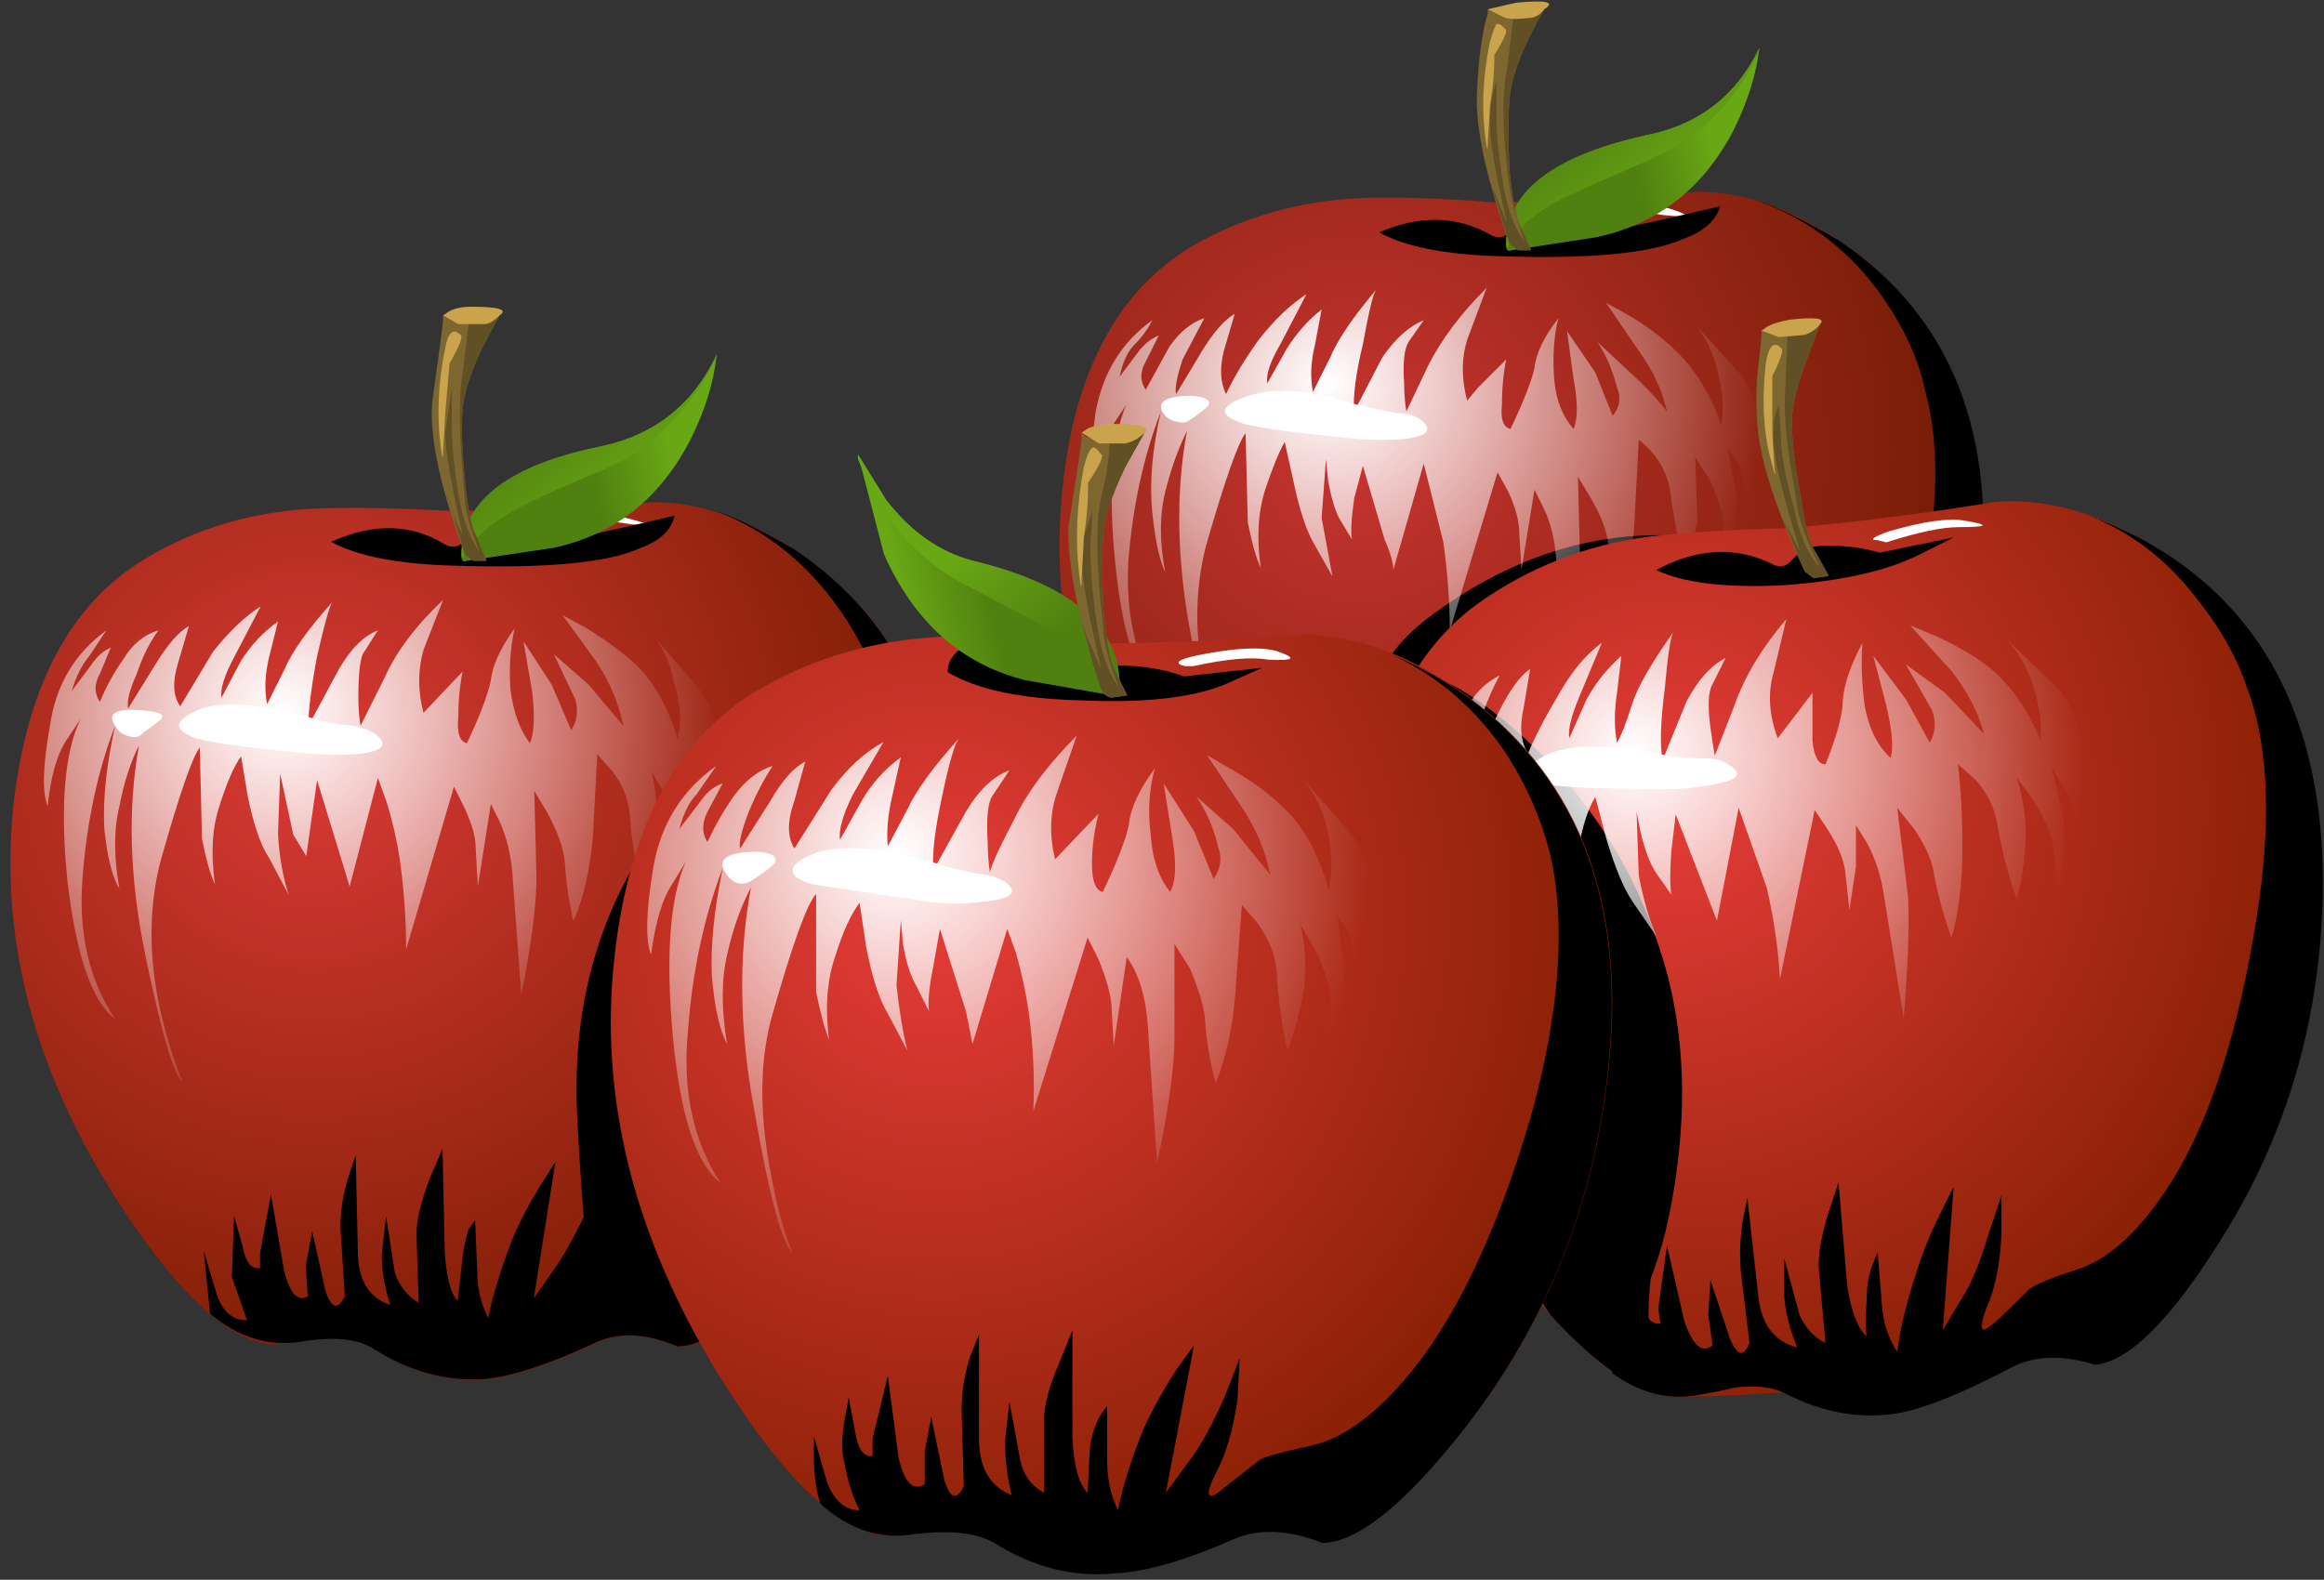
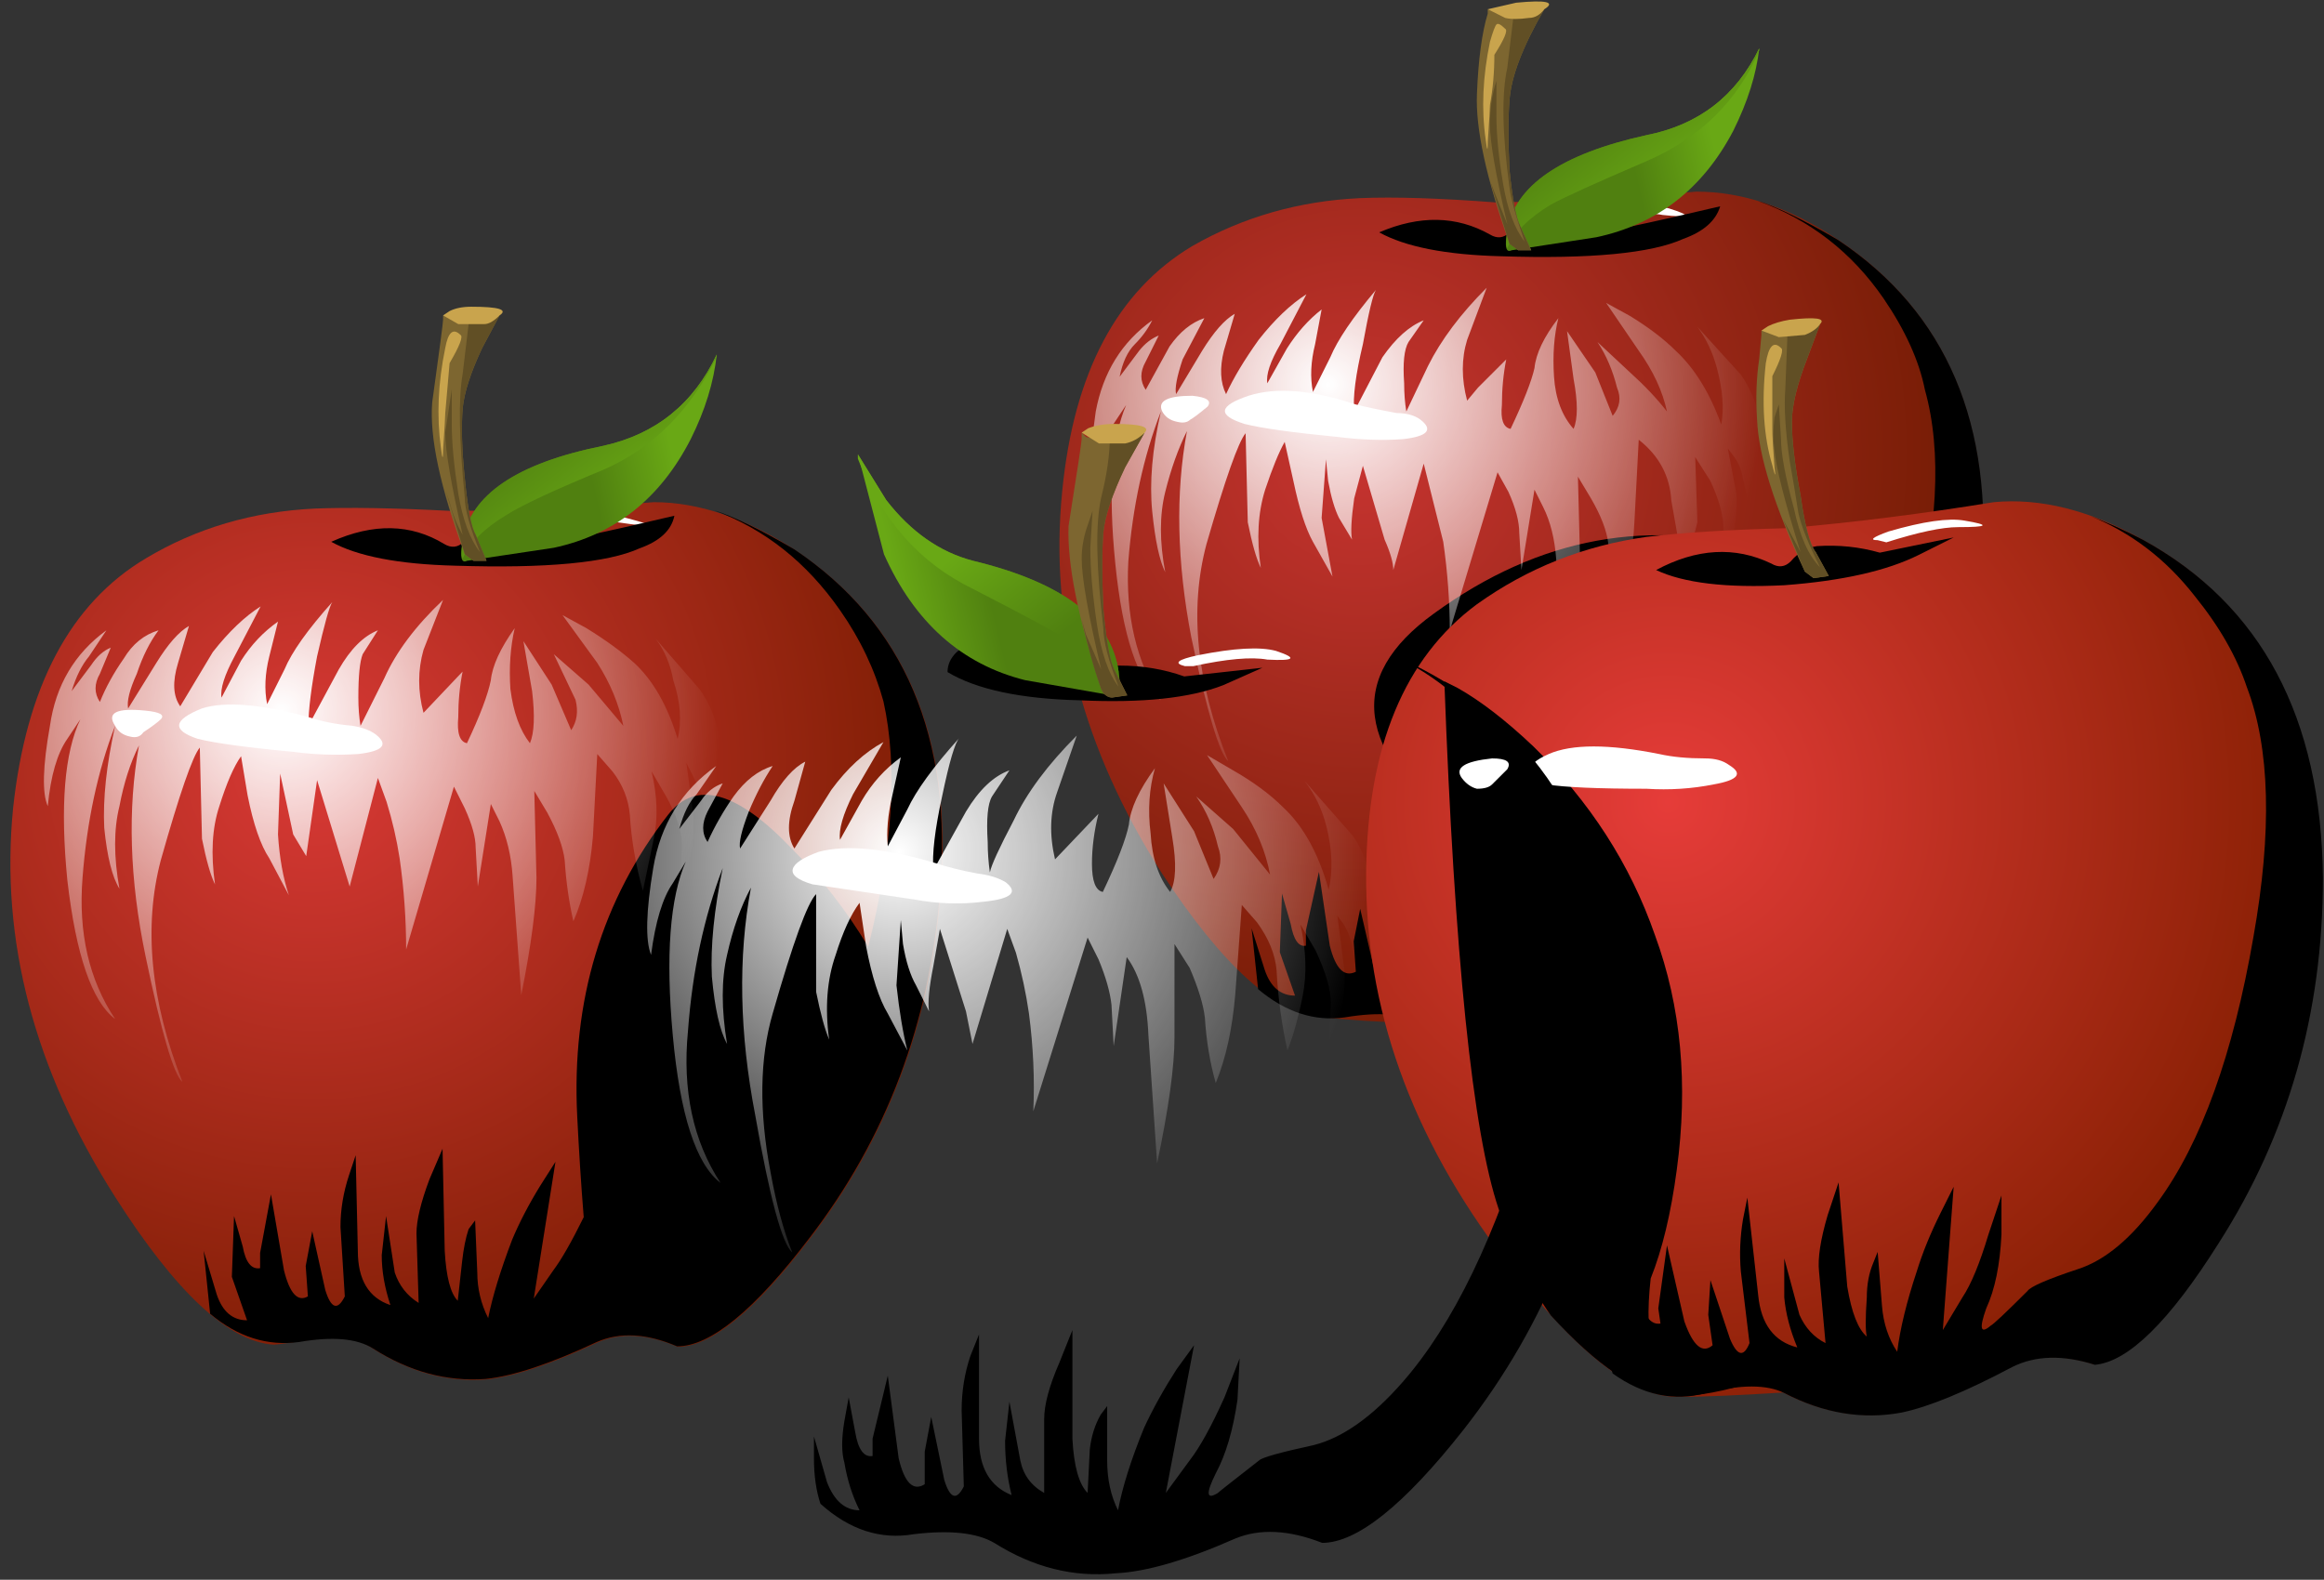
<svg xmlns="http://www.w3.org/2000/svg" xmlns:xlink="http://www.w3.org/1999/xlink" height="29.1" preserveAspectRatio="xMidYMid meet" version="1.0" viewBox="-0.2 13.5 42.8 29.1" width="42.8" zoomAndPan="magnify">
  <rect x="-0.2" y="13.5" width="42.8" height="29.1" fill="#333333" stroke="none" />
  <symbol id="A" preserveAspectRatio="xMidYMid meet" viewBox="-0.039 -11.9 16.844 11.9">
    <radialGradient cx="-1005.7" cy="-1158.5" gradientTransform="scale(1 -1) rotate(7.625 -9212.493 7011.149)" gradientUnits="userSpaceOnUse" id="a" r="10.833" xlink:actuate="onLoad" xlink:show="other" xlink:type="simple">
      <stop offset="0" stop-color="#fff" />
      <stop offset="1" stop-color="#fff" stop-opacity="0" />
    </radialGradient>
    <path clip-rule="evenodd" d="m15.65-3.55c0.1 0.433 0.083 0.917-0.05 1.45-0.1 0.4-0.267 0.75-0.5 1.05l1.1-1.25c0.333-0.467 0.533-1.2 0.6-2.2 0.034-0.467-0.1-0.933-0.4-1.4l-0.2 1c-0.034 0.2-0.1 0.383-0.2 0.55l-0.15 0.2 0.15-1.15c0.067-0.534-0.05-1.267-0.35-2.2l0.05 1.35c0 0.3-0.117 0.7-0.35 1.2l-0.35 0.6c0.133-0.6 0.15-1.15 0.05-1.65s-0.216-0.917-0.35-1.25c-0.133 0.6-0.217 1.217-0.25 1.85-0.033 0.367-0.183 0.733-0.45 1.1l-0.35 0.4-0.15-2.05c-0.067-0.8-0.217-1.483-0.45-2.05-0.133 0.467-0.216 0.967-0.25 1.5-0.033 0.3-0.15 0.683-0.35 1.15l-0.35 0.55v-2.15c0-0.667-0.133-1.633-0.4-2.9l-0.2 2.95c-0.033 0.8-0.2 1.4-0.5 1.8l-0.3-2.05-0.05 0.95c-0.033 0.3-0.133 0.65-0.3 1.05l-0.25 0.5-1.25-4c0.033 0.733 0 1.483-0.1 2.25-0.067 0.467-0.167 0.933-0.3 1.4l-0.2 0.55-0.8-2.65-0.15 0.75-0.6 1.9-0.15-0.85c-0.1-0.5-0.133-0.85-0.1-1.05l-0.3 0.6c-0.133 0.233-0.233 0.55-0.3 0.95l-0.05 0.55-0.1-1.5c0.066-0.6 0.15-1.1 0.25-1.5l-0.45 0.85c-0.2 0.333-0.367 0.85-0.5 1.55l-0.15 1c-0.2-0.267-0.383-0.667-0.55-1.2-0.2-0.567-0.25-1.217-0.15-1.95-0.1 0.233-0.2 0.6-0.3 1.1v2.25c-0.2-0.2-0.533-1.117-1-2.75-0.3-1.033-0.317-2.25-0.05-3.65 0.133-0.733 0.3-1.35 0.5-1.85-0.233 0.2-0.517 1.25-0.85 3.15-0.367 1.9-0.4 3.65-0.1 5.25-0.233-0.433-0.417-0.95-0.55-1.55-0.133-0.567-0.133-1.25 0-2.05-0.167 0.3-0.283 0.817-0.35 1.55-0.033 0.7 0.05 1.533 0.25 2.5-0.433-1.133-0.7-2.383-0.8-3.75-0.133-1.367 0.117-2.534 0.75-3.5-0.566 0.433-0.933 1.566-1.1 3.4-0.167 1.833-0.066 3.167 0.3 4l-0.3-0.5c-0.233-0.333-0.4-0.883-0.5-1.65-0.133 0.333-0.117 1 0.05 2s0.65 1.783 1.45 2.35l-0.45-0.65c-0.167-0.167-0.3-0.433-0.4-0.8l0.5 0.65c0.133 0.2 0.3 0.333 0.5 0.4l-0.35-0.65c-0.133-0.267-0.133-0.5 0-0.7 0.167 0.367 0.367 0.717 0.6 1.05 0.267 0.367 0.566 0.6 0.9 0.7-0.2-0.3-0.383-0.65-0.55-1.05-0.167-0.433-0.233-0.717-0.2-0.85l0.7 1.1c0.267 0.467 0.534 0.767 0.8 0.9l-0.25-0.9c-0.167-0.467-0.167-0.833 0-1.1l0.85 1.35c0.367 0.5 0.767 0.867 1.2 1.1l-0.7-1.2c-0.233-0.467-0.333-0.817-0.3-1.05l0.5 0.9c0.233 0.4 0.533 0.733 0.9 1l-0.2-0.9c-0.1-0.433-0.133-0.817-0.1-1.15l0.45 0.85c0.2 0.434 0.6 0.983 1.2 1.65-0.1-0.1-0.233-0.55-0.4-1.35-0.167-0.767-0.233-1.333-0.2-1.7l0.75 1.35c0.3 0.5 0.633 0.817 1 0.95l-0.4-0.6c-0.1-0.167-0.133-0.517-0.1-1.05 0-0.233 0.017-0.466 0.05-0.7 0.033 0.167 0.217 0.566 0.55 1.2 0.3 0.633 0.783 1.283 1.45 1.95l-0.45-1.3c-0.167-0.467-0.183-0.983-0.05-1.55l1 1.05c-0.1-0.4-0.15-0.784-0.15-1.15 0-0.4 0.083-0.617 0.25-0.65 0.333 0.7 0.533 1.217 0.6 1.55 0.034 0.367 0.233 0.8 0.6 1.3-0.133-0.467-0.167-0.967-0.1-1.5 0.033-0.567 0.183-1.017 0.45-1.35 0.133 0.233 0.15 0.65 0.05 1.25l-0.2 1.25 0.7-1.1 0.45-1.1c0.167 0.233 0.2 0.483 0.1 0.75-0.1 0.433-0.267 0.817-0.5 1.15l0.85-0.75 0.85-1.05c-0.1 0.534-0.316 1.05-0.65 1.55l-0.8 1.2 0.6-0.35c0.466-0.267 0.85-0.55 1.15-0.85 0.467-0.433 0.817-1.067 1.05-1.9z" fill="url(#a)" fill-rule="evenodd" />
  </symbol>
  <symbol id="z" preserveAspectRatio="xMidYMid meet" viewBox="0.05 -21.373 18.366 21.172">
    <g id="change1_2">
      <path clip-rule="evenodd" d="m16-2.5c-0.696 1.043-1.579 1.81-2.65 2.3 0.5-0.208 1-0.475 1.5-0.8 2.7-1.867 3.867-4.717 3.5-8.55-0.3-3.2-1.417-6.034-3.35-8.5-1.367-1.733-2.45-2.6-3.25-2.6-0.767 0.3-1.433 0.333-2 0.1-1.133-0.5-2.05-0.767-2.75-0.8-0.967-0.1-1.9 0.133-2.8 0.7-0.4 0.233-1.017 0.3-1.85 0.2-0.767-0.133-1.483 0.1-2.15 0.7-0.1 0.3-0.15 0.65-0.15 1.05v0.5l0.3-1.05c0.167-0.433 0.417-0.65 0.75-0.65-0.167 0.333-0.283 0.7-0.35 1.1-0.067 0.233-0.067 0.55 0 0.95l0.1 0.55 0.15-0.8c0.067-0.4 0.2-0.583 0.4-0.55v0.4l0.35 1.45 0.25-1.9c0.133-0.566 0.333-0.767 0.6-0.6v0.75l0.15 0.8 0.3-1.45c0.133-0.433 0.284-0.483 0.45-0.15l-0.05 1.75c0 0.434 0.066 0.85 0.2 1.25l0.2 0.5v-2.4c0-0.667 0.25-1.1 0.75-1.3-0.1 0.4-0.15 0.816-0.15 1.25l0.1 0.9 0.25-1.35c0.067-0.333 0.25-0.583 0.55-0.75v1.7c0 0.333 0.117 0.767 0.35 1.3l0.3 0.75v-2.5c0.033-0.633 0.15-1.05 0.35-1.25l0.05 1c0.033 0.3 0.117 0.567 0.25 0.8l0.15 0.2v-1.25c0-0.433 0.083-0.817 0.25-1.15 0.1 0.533 0.3 1.167 0.6 1.9 0.2 0.433 0.45 0.883 0.75 1.35l0.4 0.55-0.65-3.4 0.55 0.75c0.233 0.3 0.5 0.783 0.8 1.45l0.35 0.9-0.05-0.95c-0.1-0.7-0.267-1.267-0.5-1.7-0.233-0.467-0.216-0.617 0.05-0.45 0.033 0.033 0.35 0.283 0.95 0.75 0.067 0.067 0.483 0.183 1.25 0.35 0.667 0.167 1.35 0.65 2.05 1.45 1.167 1.333 2.15 3.367 2.95 6.1 0.667 2.4 0.817 4.417 0.45 6.05-0.2 0.8-0.533 1.567-1 2.3z" fill="inherit" fill-rule="evenodd" />
    </g>
  </symbol>
  <symbol id="x" preserveAspectRatio="xMidYMid meet" viewBox="-0.006 -0.55 2.521 0.522">
    <g id="change2_1">
      <path clip-rule="evenodd" d="m0.35-0.3c0.8 0.233 1.383 0.316 1.75 0.25 0.6-0.1 0.55-0.15-0.15-0.15-0.367 0-0.917-0.117-1.65-0.35l-0.2 0.05c-0.2 0-0.117 0.067 0.25 0.2z" fill="#fff" fill-rule="evenodd" />
    </g>
  </symbol>
  <symbol id="w" preserveAspectRatio="xMidYMid meet" viewBox="0 -1.118 6.85 1.118">
    <g id="change1_6">
      <path clip-rule="evenodd" d="m0-0.75c0.933 0.5 1.817 0.55 2.65 0.15 0.167-0.1 0.317-0.083 0.45 0.05 0.167 0.2 0.367 0.316 0.6 0.35 0.5 0.034 0.983-0.017 1.45-0.15l1.7 0.35-0.8-0.4c-0.733-0.367-1.767-0.6-3.1-0.7-1.333-0.067-2.317 0.05-2.95 0.35z" fill="inherit" fill-rule="evenodd" />
    </g>
  </symbol>
  <symbol id="v" preserveAspectRatio="xMidYMid meet" viewBox="-0.029 -11.9 16.074 11.9">
    <radialGradient cx="-275.08" cy="-293.51" gradientTransform="scale(1 -1) rotate(2.006 -8605.13 7867.777)" gradientUnits="userSpaceOnUse" id="b" r="10.369" xlink:actuate="onLoad" xlink:show="other" xlink:type="simple">
      <stop offset="0" stop-color="#fff" />
      <stop offset="1" stop-color="#fff" stop-opacity="0" />
    </radialGradient>
-     <path clip-rule="evenodd" d="m15.25-1.6c0.367-0.433 0.617-1.117 0.75-2.05 0.1-0.434 0.033-0.883-0.2-1.35l-0.3 0.95-0.4 0.65 0.25-1.05c0.1-0.5 0.05-1.216-0.15-2.15 0.033 0.367 0.017 0.8-0.05 1.3-0.033 0.3-0.183 0.667-0.45 1.1l-0.4 0.55c0.167-0.533 0.233-1.05 0.2-1.55s-0.1-0.917-0.2-1.25c-0.2 0.567-0.35 1.15-0.45 1.75-0.067 0.367-0.233 0.7-0.5 1l-0.4 0.35c0.066-0.566 0.1-1.217 0.1-1.95 0-0.767-0.083-1.45-0.25-2.05-0.167 0.467-0.3 0.95-0.4 1.45-0.033 0.3-0.183 0.65-0.45 1.05l-0.4 0.5 0.25-2.05c0.034-0.633 0-1.567-0.1-2.8l-0.45 2.8c-0.067 0.467-0.2 0.883-0.4 1.25l-0.25 0.4v-0.95l-0.15-1-0.1 0.9c-0.033 0.267-0.167 0.583-0.4 0.95l-0.3 0.45-0.8-3.9c-0.033 0.667-0.133 1.367-0.3 2.1l-0.65 1.85-0.5-2.6-0.95 2.45-0.1-0.85c-0.033-0.467-0.033-0.8 0-1l-0.35 0.5c-0.133 0.2-0.25 0.5-0.35 0.9l-0.1 0.5 0.05-1.45c0.1-0.533 0.233-1 0.4-1.4l-0.55 0.8c-0.2 0.3-0.4 0.783-0.6 1.45l-0.25 0.95c-0.167-0.267-0.3-0.683-0.4-1.25-0.133-0.533-0.117-1.15 0.05-1.85-0.133 0.2-0.267 0.55-0.4 1.05l-0.25 2.15c-0.167-0.233-0.383-1.15-0.65-2.75-0.3-1.567 0.017-3.283 0.95-5.15-0.233 0.133-0.617 1.1-1.15 2.9-0.533 1.767-0.717 3.417-0.55 4.95l-0.4-1.5c-0.067-0.567 0-1.217 0.2-1.95-0.167 0.267-0.317 0.733-0.45 1.4-0.133 0.7-0.133 1.517 0 2.45-0.333-1.1-0.483-2.317-0.45-3.65s0.383-2.434 1.05-3.3c-0.6 0.4-1.05 1.467-1.35 3.2-0.333 1.733-0.367 3.017-0.1 3.85l-0.25-0.55c-0.167-0.333-0.267-0.867-0.3-1.6-0.167 0.3-0.217 0.933-0.15 1.9 0.067 0.966 0.45 1.75 1.15 2.35l-0.35-0.65c-0.133-0.2-0.25-0.467-0.35-0.8l0.45 0.65c0.133 0.2 0.283 0.35 0.45 0.45l-0.25-0.65c-0.1-0.267-0.083-0.5 0.05-0.7l0.5 1.1c0.167 0.333 0.417 0.583 0.75 0.75-0.167-0.3-0.317-0.65-0.45-1.05-0.1-0.433-0.133-0.717-0.1-0.85l0.55 1.1c0.233 0.467 0.467 0.783 0.7 0.95l-0.15-0.9c-0.1-0.434-0.067-0.784 0.1-1.05 0.167 0.4 0.4 0.85 0.7 1.35 0.3 0.533 0.633 0.933 1 1.2l-0.5-1.2c-0.2-0.467-0.283-0.8-0.25-1l0.4 0.9c0.2 0.367 0.467 0.7 0.8 1l-0.1-0.85c-0.067-0.433-0.067-0.816 0-1.15 0.1 0.167 0.217 0.467 0.35 0.9 0.133 0.4 0.45 0.95 0.95 1.65-0.067-0.1-0.133-0.533-0.2-1.3-0.1-0.767-0.117-1.317-0.05-1.65l0.55 1.35c0.267 0.5 0.566 0.833 0.9 1l-0.3-0.6c-0.1-0.167-0.117-0.5-0.05-1 0.033-0.233 0.067-0.45 0.1-0.65l0.45 1.15c0.233 0.667 0.633 1.333 1.2 2l-0.3-1.25c-0.133-0.467-0.1-0.967 0.1-1.5l0.8 1.05v-1.1c0.033-0.367 0.133-0.55 0.3-0.55 0.267 0.667 0.4 1.167 0.4 1.5 0.034 0.367 0.184 0.8 0.45 1.3-0.033-0.433-0.017-0.917 0.05-1.45 0.1-0.533 0.3-0.933 0.6-1.2 0.067 0.233 0.033 0.633-0.1 1.2l-0.3 1.15 0.75-1 0.55-1c0.133 0.233 0.15 0.483 0.05 0.75l-0.6 1.05 0.9-0.65 0.9-0.95c-0.133 0.5-0.383 0.983-0.75 1.45l-0.95 1.05 0.6-0.25c0.5-0.233 0.9-0.467 1.2-0.7 0.5-0.4 0.9-0.967 1.2-1.7 0.033 0.4-0.033 0.85-0.2 1.35-0.133 0.367-0.316 0.684-0.55 0.95l1.15-1.1z" fill="url(#b)" fill-rule="evenodd" />
  </symbol>
  <symbol id="u" preserveAspectRatio="xMidYMid meet" viewBox="0 -20.966 16.6 20.716">
    <g id="change1_8">
      <path clip-rule="evenodd" d="m12.45-0.8c2.733-1.5 4.117-4.1 4.15-7.8 0-3.1-0.8-5.9-2.4-8.4-1.133-1.8-2.083-2.733-2.85-2.8-0.733 0.233-1.367 0.216-1.9-0.05-1.067-0.566-1.917-0.917-2.55-1.05-0.9-0.167-1.8-0.017-2.7 0.45-0.4 0.2-1 0.2-1.8 0-0.733-0.2-1.45-0.05-2.15 0.45-0.1 0.3-0.167 0.633-0.2 1l-0.05 0.5 0.35-1.05c0.2-0.367 0.483-0.534 0.85-0.5-0.2 0.3-0.367 0.633-0.5 1-0.067 0.233-0.1 0.55-0.1 0.95l0.05 0.5 0.25-0.75c0.1-0.367 0.25-0.533 0.45-0.5l-0.05 0.35 0.2 1.45 0.4-1.75c0.2-0.567 0.417-0.75 0.65-0.55l-0.1 0.7 0.05 0.8 0.45-1.35c0.167-0.4 0.316-0.433 0.45-0.1l-0.2 1.65c-0.034 0.4-0.017 0.8 0.05 1.2l0.1 0.5 0.25-2.25c0.066-0.667 0.367-1.066 0.9-1.2-0.167 0.4-0.267 0.783-0.3 1.15v0.9l0.35-1.3c0.133-0.3 0.333-0.517 0.6-0.65l-0.15 1.65c-0.033 0.3 0.033 0.733 0.2 1.3l0.25 0.75 0.2-2.4c0.1-0.6 0.25-0.983 0.45-1.15-0.033 0.133-0.033 0.433 0 0.9 0 0.3 0.05 0.567 0.15 0.8l0.1 0.25 0.1-1.25c0.033-0.4 0.15-0.75 0.35-1.05 0.067 0.533 0.217 1.15 0.45 1.85 0.133 0.433 0.317 0.883 0.55 1.35l0.3 0.6-0.25-3.3 0.45 0.75c0.2 0.3 0.4 0.783 0.6 1.45l0.3 0.9v-0.9c-0.034-0.7-0.15-1.267-0.35-1.7-0.167-0.467-0.133-0.6 0.1-0.4 0.066 0.033 0.35 0.3 0.85 0.8 0.067 0.1 0.45 0.267 1.15 0.5 0.633 0.2 1.25 0.717 1.85 1.55 1 1.367 1.733 3.4 2.2 6.1 0.433 2.434 0.383 4.35-0.15 5.75-0.233 0.7-0.633 1.4-1.2 2.1-0.667 0.855-1.476 1.472-2.425 1.85 0.391-0.144 0.799-0.327 1.225-0.55z" fill="inherit" fill-rule="evenodd" />
    </g>
  </symbol>
  <symbol id="t" preserveAspectRatio="xMidYMid meet" viewBox="0 -16.457 7 16.457">
    <g id="change1_9">
      <path clip-rule="evenodd" d="m1.25-12.15c-0.6 1.767-1.017 5.817-1.25 12.15l0.3-0.15c0.533-0.3 1.117-0.75 1.75-1.35 1.3-1.267 2.233-2.717 2.8-4.35 0.6-1.633 0.767-3.433 0.5-5.4-0.133-1-0.333-1.833-0.6-2.5-0.167-1.5 0.083-2.25 0.75-2.25h1.5l-0.1-0.2c-0.7-0.2-1.267-0.283-1.7-0.25-0.767 0.067-1.684 0.684-2.75 1.85-0.467 0.667-0.867 1.483-1.2 2.45z" fill="inherit" fill-rule="evenodd" />
    </g>
  </symbol>
  <symbol id="p" preserveAspectRatio="xMidYMid meet" viewBox="0 -1.167 7.9 1.167">
    <g id="change1_3">
      <path clip-rule="evenodd" d="m0-0.6c0.967 0.434 1.833 0.417 2.6-0.05 0.167-0.1 0.316-0.083 0.45 0.05 0.167 0.167 0.367 0.25 0.6 0.25 0.5 0 0.967-0.083 1.4-0.25 0.2 0 1.15 0.2 2.85 0.6-0.067-0.333-0.333-0.583-0.8-0.75-0.733-0.333-2.15-0.467-4.25-0.4-1.3 0.033-2.25 0.217-2.85 0.55z" fill="inherit" fill-rule="evenodd" />
    </g>
  </symbol>
  <symbol id="o" preserveAspectRatio="xMidYMid meet" viewBox="0.011 -11.1 15.644 11.1">
    <radialGradient cx="-924.86" cy="-1053.3" gradientTransform="scale(1 -1) rotate(6.967 -9132.331 7116.283)" gradientUnits="userSpaceOnUse" id="c" r="10.1" xlink:actuate="onLoad" xlink:show="other" xlink:type="simple">
      <stop offset="0" stop-color="#fff" />
      <stop offset="1" stop-color="#fff" stop-opacity="0" />
    </radialGradient>
    <path clip-rule="evenodd" d="m15.65-4.1c0.033-0.4-0.083-0.833-0.35-1.3l-0.15 0.95-0.35 0.7 0.15-1.1c0.066-0.467-0.034-1.15-0.3-2.05l0.05 1.25c0 0.3-0.117 0.667-0.35 1.1l-0.35 0.6c0.133-0.566 0.15-1.083 0.05-1.55l-0.25-1.2c-0.167 0.6-0.267 1.184-0.3 1.75-0.033 0.367-0.167 0.7-0.4 1l-0.35 0.4-0.1-1.9c-0.066-0.767-0.217-1.417-0.45-1.95-0.1 0.433-0.167 0.9-0.2 1.4-0.033 0.3-0.167 0.667-0.4 1.1l-0.3 0.5 0.05-2c0-0.633-0.117-1.533-0.35-2.7l-0.2 2.75c-0.033 0.467-0.133 0.883-0.3 1.25l-0.2 0.4-0.3-1.9-0.05 0.9c0 0.233-0.083 0.534-0.25 0.9l-0.25 0.5-1.1-3.75c0 0.7-0.05 1.4-0.15 2.1-0.067 0.434-0.167 0.867-0.3 1.3l-0.2 0.55-0.65-2.5-0.75 2.45-0.25-1.75-0.3 0.5-0.3 1.4-0.05-1.4c0.033-0.533 0.117-1 0.25-1.4l-0.45 0.85c-0.2 0.3-0.367 0.783-0.5 1.45l-0.15 0.9c-0.167-0.233-0.333-0.617-0.5-1.15-0.167-0.5-0.2-1.1-0.1-1.8-0.1 0.2-0.2 0.55-0.3 1.05l-0.05 2.1c-0.167-0.2-0.467-1.067-0.9-2.6-0.4-1.533-0.233-3.233 0.5-5.1-0.2 0.167-0.483 1.133-0.85 2.9s-0.417 3.383-0.15 4.85c-0.2-0.4-0.35-0.867-0.45-1.4-0.133-0.533-0.133-1.167 0-1.9-0.167 0.267-0.283 0.733-0.35 1.4-0.033 0.667 0.05 1.45 0.25 2.35-0.4-1.033-0.65-2.2-0.75-3.5-0.1-1.267 0.15-2.35 0.75-3.25-0.533 0.4-0.9 1.467-1.1 3.2-0.167 1.7-0.066 2.934 0.3 3.7l-0.3-0.45c-0.233-0.333-0.383-0.85-0.45-1.55-0.133 0.3-0.117 0.917 0.05 1.85 0.133 0.933 0.567 1.667 1.3 2.2l-0.4-0.6c-0.167-0.2-0.3-0.467-0.4-0.8l0.45 0.6c0.133 0.2 0.283 0.333 0.45 0.4l-0.25-0.6c-0.133-0.233-0.133-0.45 0-0.65 0.133 0.333 0.317 0.667 0.55 1 0.2 0.333 0.467 0.55 0.8 0.65-0.2-0.267-0.367-0.6-0.5-1-0.167-0.367-0.233-0.633-0.2-0.8l0.65 1.05c0.267 0.433 0.517 0.717 0.75 0.85l-0.25-0.85c-0.133-0.433-0.117-0.767 0.05-1l0.75 1.25c0.367 0.467 0.733 0.817 1.1 1.05l-0.6-1.15c-0.233-0.433-0.333-0.75-0.3-0.95l0.45 0.85c0.233 0.367 0.517 0.667 0.85 0.9l-0.2-0.8c-0.1-0.4-0.117-0.767-0.05-1.1l0.4 0.8c0.167 0.4 0.534 0.917 1.1 1.55-0.067-0.1-0.183-0.517-0.35-1.25-0.133-0.7-0.2-1.233-0.2-1.6l0.7 1.3c0.267 0.467 0.567 0.767 0.9 0.9l-0.35-0.55c-0.067-0.167-0.1-0.5-0.1-1 0-0.233 0.017-0.45 0.05-0.65l0.55 1.1c0.267 0.6 0.717 1.2 1.35 1.8l-0.45-1.15c-0.133-0.467-0.133-0.95 0-1.45l0.9 0.95c-0.066-0.333-0.1-0.684-0.1-1.05-0.033-0.367 0.034-0.566 0.2-0.6 0.3 0.633 0.483 1.117 0.55 1.45 0.034 0.333 0.217 0.733 0.55 1.2-0.1-0.434-0.133-0.9-0.1-1.4 0.067-0.533 0.217-0.95 0.45-1.25 0.1 0.233 0.117 0.633 0.05 1.2l-0.2 1.15 0.65-1 0.45-1.05c0.133 0.2 0.167 0.433 0.1 0.7l-0.5 1.05 0.8-0.7 0.8-0.95c-0.1 0.5-0.3 0.983-0.6 1.45l-0.8 1.1 0.55-0.3c0.433-0.267 0.8-0.533 1.1-0.8 0.433-0.4 0.767-0.983 1-1.75 0.1 0.4 0.066 0.85-0.1 1.35-0.067 0.367-0.2 0.684-0.4 0.95l1-1.15c0.367-0.5 0.55-1.183 0.55-2.05z" fill="url(#c)" fill-rule="evenodd" />
  </symbol>
  <symbol id="n" preserveAspectRatio="xMidYMid meet" viewBox="0 -20.011 16.998 20.011">
    <g id="change1_1">
      <path clip-rule="evenodd" d="m13.6-0.9c2.533-1.7 3.65-4.333 3.35-7.9-0.233-3-1.233-5.65-3-7.95-1.267-1.667-2.284-2.5-3.05-2.5-0.7 0.3-1.316 0.333-1.85 0.1-1.067-0.5-1.917-0.783-2.55-0.85-0.9-0.067-1.767 0.167-2.6 0.7-0.367 0.233-0.933 0.283-1.7 0.15-0.733-0.1-1.417 0.117-2.05 0.65l-0.15 1.45 0.3-1c0.133-0.4 0.367-0.6 0.7-0.6l-0.35 1 0.05 1.4 0.2-0.7c0.067-0.367 0.2-0.533 0.4-0.5v0.35l0.25 1.35 0.3-1.75c0.133-0.533 0.316-0.733 0.55-0.6l-0.05 0.7 0.15 0.8 0.3-1.35c0.133-0.433 0.284-0.483 0.45-0.15l-0.1 1.6c0 0.4 0.067 0.8 0.2 1.2l0.15 0.45 0.05-2.2c0-0.667 0.25-1.083 0.75-1.25-0.133 0.4-0.2 0.783-0.2 1.15l0.1 0.9 0.2-1.3c0.1-0.3 0.283-0.534 0.55-0.7l-0.05 1.6c0 0.3 0.1 0.717 0.3 1.25l0.3 0.7 0.05-2.35c0.034-0.6 0.133-0.983 0.3-1.15l0.1 0.9c0.033 0.3 0.083 0.55 0.15 0.75l0.15 0.2 0.05-1.2c0-0.367 0.083-0.717 0.25-1.05 0.1 0.5 0.284 1.1 0.55 1.8 0.167 0.4 0.383 0.816 0.65 1.25l0.35 0.55-0.5-3.15 0.45 0.65c0.188 0.25 0.421 0.659 0.7 1.225-0.06 0.743-0.11 1.518-0.15 2.325-0.133 2.667 0.567 4.983 2.1 6.95 0.633 0.8 1.583 0.533 2.85-0.8 0.667-0.667 1.25-1.417 1.75-2.25 0.567 2.267 0.684 4.15 0.35 5.65-0.2 0.733-0.533 1.433-1 2.1-0.767 1.1-1.733 1.867-2.9 2.3 0.433-0.133 1.05-0.433 1.85-0.9z" fill="inherit" fill-rule="evenodd" />
    </g>
  </symbol>
  <symbol id="m" preserveAspectRatio="xMidYMid meet" viewBox="-0.012 -0.35 2.641 0.356">
    <g id="change2_11">
      <path clip-rule="evenodd" d="m2.1-0.05c0.767-0.2 0.7-0.233-0.2-0.1-0.333 0.033-0.867-0.033-1.6-0.2l-0.2 0.05c-0.1 0-0.133 0.017-0.1 0.05 0.067 0.033 0.2 0.067 0.4 0.1 0.767 0.167 1.333 0.2 1.7 0.1z" fill="#fff" fill-rule="evenodd" />
    </g>
  </symbol>
  <symbol id="E" preserveAspectRatio="xMidYMid meet" viewBox="0.005 -0.4 2.576 0.406">
    <g id="change2_12">
      <path clip-rule="evenodd" d="m2.25-0.05c0.5-0.167 0.433-0.233-0.2-0.2-0.367 0.067-0.933 0.017-1.7-0.15h-0.2c-0.267 0.066-0.167 0.15 0.3 0.25 0.833 0.167 1.433 0.2 1.8 0.1z" fill="#fff" fill-rule="evenodd" />
    </g>
  </symbol>
  <symbol id="i" preserveAspectRatio="xMidYMid meet" viewBox="0 -1.167 7.85 1.167">
    <g id="change1_5">
      <path clip-rule="evenodd" d="m0-0.6c0.933 0.4 1.783 0.383 2.55-0.05 0.167-0.1 0.317-0.083 0.45 0.05 0.167 0.167 0.367 0.25 0.6 0.25 0.5 0 0.967-0.083 1.4-0.25 0.2 0 1.15 0.2 2.85 0.6-0.1-0.333-0.383-0.583-0.85-0.75-0.733-0.333-2.133-0.467-4.2-0.4-1.267 0.033-2.2 0.217-2.8 0.55z" fill="inherit" fill-rule="evenodd" />
    </g>
  </symbol>
  <symbol id="h" preserveAspectRatio="xMidYMid meet" viewBox="-0.014 -10.9 15.57 10.9">
    <radialGradient cx="-923.63" cy="-1051.6" gradientTransform="matrix(.993 -.121 -.12 -.981 796.43 -1145.6)" gradientUnits="userSpaceOnUse" id="d" r="10.022" xlink:actuate="onLoad" xlink:show="other" xlink:type="simple">
      <stop offset="0" stop-color="#fff" />
      <stop offset="1" stop-color="#fff" stop-opacity="0" />
    </radialGradient>
    <path clip-rule="evenodd" d="m15.55-4.05c0.034-0.4-0.083-0.817-0.35-1.25l-0.2 0.9c-0.033 0.2-0.1 0.367-0.2 0.5l-0.15 0.2 0.2-1.05c0.033-0.5-0.083-1.183-0.35-2.05 0.067 0.367 0.083 0.783 0.05 1.25 0 0.3-0.1 0.667-0.3 1.1l-0.35 0.55 0.05-1.5-0.3-1.2-0.3 1.7c-0.033 0.566-0.283 1.033-0.75 1.4l-0.1-1.9c-0.033-0.7-0.167-1.333-0.4-1.9-0.1 0.433-0.167 0.9-0.2 1.4-0.033 0.3-0.167 0.65-0.4 1.05l-0.3 0.5 0.05-1.95c-0.033-0.6-0.15-1.483-0.35-2.65l-0.2 2.7c-0.034 0.467-0.133 0.867-0.3 1.2l-0.2 0.4-0.3-1.85-0.05 0.85c0 0.267-0.083 0.583-0.25 0.95l-0.25 0.45-1.1-3.65c0 0.667-0.05 1.35-0.15 2.05l-0.45 1.8-0.7-2.45c0 0.167-0.067 0.4-0.2 0.7l-0.5 1.7-0.2-0.75c-0.067-0.467-0.083-0.783-0.05-0.95l-0.3 0.5c-0.1 0.2-0.183 0.483-0.25 0.85l-0.05 0.5-0.1-1.35 0.25-1.35-0.45 0.8c-0.167 0.3-0.317 0.767-0.45 1.4l-0.2 0.9c-0.133-0.233-0.283-0.6-0.45-1.1-0.167-0.533-0.2-1.133-0.1-1.8-0.1 0.2-0.2 0.55-0.3 1.05l-0.05 2.05c-0.167-0.2-0.467-1.05-0.9-2.55-0.4-1.5-0.233-3.167 0.5-5-0.2 0.167-0.483 1.117-0.85 2.85-0.333 1.733-0.367 3.317-0.1 4.75-0.2-0.4-0.367-0.867-0.5-1.4s-0.133-1.15 0-1.85c-0.133 0.267-0.233 0.733-0.3 1.4-0.066 0.667 0 1.433 0.2 2.3-0.4-1.033-0.65-2.183-0.75-3.45-0.067-1.233 0.183-2.3 0.75-3.2-0.533 0.433-0.883 1.483-1.05 3.15s-0.083 2.883 0.25 3.65l-0.3-0.45c-0.2-0.333-0.35-0.85-0.45-1.55-0.1 0.3-0.083 0.917 0.05 1.85 0.167 0.9 0.6 1.6 1.3 2.1-0.1-0.2-0.233-0.383-0.4-0.55s-0.283-0.417-0.35-0.75l0.45 0.6c0.133 0.167 0.283 0.283 0.45 0.35l-0.3-0.6c-0.133-0.233-0.133-0.45 0-0.65l0.55 1c0.233 0.333 0.5 0.55 0.8 0.65l-0.5-0.95c-0.133-0.4-0.184-0.667-0.15-0.8l0.6 1c0.267 0.433 0.517 0.717 0.75 0.85l-0.25-0.85c-0.1-0.4-0.083-0.733 0.05-1 0.167 0.367 0.417 0.783 0.75 1.25 0.367 0.467 0.733 0.817 1.1 1.05l-0.6-1.15c-0.233-0.4-0.333-0.7-0.3-0.9l0.45 0.8c0.233 0.367 0.5 0.667 0.8 0.9l-0.15-0.8c-0.1-0.4-0.117-0.767-0.05-1.1l0.4 0.8c0.167 0.4 0.517 0.917 1.05 1.55-0.066-0.1-0.167-0.517-0.3-1.25-0.167-0.7-0.233-1.217-0.2-1.55l0.65 1.25c0.3 0.433 0.617 0.717 0.95 0.85l-0.35-0.5c-0.1-0.167-0.133-0.483-0.1-0.95 0-0.233 0.017-0.45 0.05-0.65l0.5 1.05c0.3 0.6 0.75 1.2 1.35 1.8l-0.45-1.2c-0.133-0.433-0.133-0.9 0-1.4l0.25 0.3 0.65 0.65c-0.066-0.333-0.1-0.684-0.1-1.05-0.034-0.333 0.033-0.517 0.2-0.55 0.3 0.633 0.483 1.1 0.55 1.4 0.033 0.333 0.216 0.717 0.55 1.15-0.1-0.4-0.133-0.85-0.1-1.35s0.184-0.9 0.45-1.2c0.1 0.233 0.1 0.617 0 1.15l-0.15 1.1 0.65-0.95 0.4-1c0.167 0.2 0.2 0.417 0.1 0.65-0.1 0.4-0.25 0.75-0.45 1.05l0.75-0.7c0.333-0.3 0.617-0.6 0.85-0.9-0.1 0.467-0.317 0.934-0.65 1.4l-0.75 1.1 0.55-0.3c0.434-0.267 0.783-0.533 1.05-0.8 0.433-0.4 0.783-0.966 1.05-1.7 0.067 0.367 0.033 0.8-0.1 1.3-0.1 0.367-0.25 0.684-0.45 0.95l1-1.1c0.333-0.467 0.533-1.15 0.6-2.05z" fill="url(#d)" fill-rule="evenodd" />
  </symbol>
  <symbol id="g" preserveAspectRatio="xMidYMid meet" viewBox="0 -19.624 16.848 19.624">
    <g id="change1_4">
      <path clip-rule="evenodd" d="m8.375-17.75c0.122 0.138 0.263 0.289 0.425 0.45-0.047 0.029-0.098 0.063-0.15 0.1-0.029-0.092-0.063-0.175-0.1-0.25-0.064-0.128-0.123-0.228-0.175-0.3zm-0.2 0.85c-0.169 0.107-0.336 0.216-0.5 0.325l-0.175-1.225 0.5 0.65c0.054 0.072 0.112 0.155 0.175 0.25zm-2.675 0.2c0.033-0.6 0.133-0.983 0.3-1.15l0.1 0.9c0.033 0.267 0.083 0.5 0.15 0.7l0.15 0.25 0.05-1.2c0-0.367 0.083-0.7 0.25-1 0.1 0.467 0.283 1.034 0.55 1.7 0.036 0.086 0.078 0.169 0.125 0.25-0.588 0.393-1.155 0.792-1.7 1.2l0.025-1.65zm8 15.8c2.5-1.667 3.6-4.25 3.3-7.75-0.233-2.934-1.216-5.533-2.95-7.8-1.267-1.6-2.267-2.4-3-2.4-0.7 0.267-1.317 0.283-1.85 0.05-1.067-0.467-1.917-0.733-2.55-0.8-0.9-0.1-1.767 0.117-2.6 0.65-0.333 0.233-0.9 0.284-1.7 0.15-0.7-0.1-1.367 0.117-2 0.65l-0.15 1.4 0.3-0.95c0.133-0.4 0.367-0.6 0.7-0.6l-0.35 1 0.05 1.35 0.2-0.7c0.067-0.367 0.184-0.533 0.35-0.5v0.35l0.3 1.35 0.25-1.7c0.133-0.533 0.333-0.733 0.6-0.6l-0.05 0.7 0.15 0.75 0.3-1.3c0.133-0.4 0.267-0.45 0.4-0.15l-0.05 1.6c0 0.4 0.05 0.783 0.15 1.15l0.15 0.45 0.05-2.2c0-0.633 0.25-1.033 0.75-1.2-0.1 0.4-0.15 0.784-0.15 1.15l0.05 0.85 0.25-1.25c0.067-0.3 0.233-0.533 0.5-0.7v1.55c-0.033 0.3 0.05 0.717 0.25 1.25l0.1 0.2c-0.137 0.102-0.271 0.202-0.4 0.3-2.467 1.934-2.684 3.633-0.65 5.1 2.433 1.767 5 2.233 7.7 1.4 1.333-0.4 2.434-0.983 3.3-1.75 0.6 2.233 0.7 4.067 0.3 5.5-0.133 0.667-0.45 1.367-0.95 2.1-0.733 1.067-1.7 1.817-2.9 2.25 0.433-0.133 1.05-0.433 1.85-0.9z" fill="inherit" fill-rule="evenodd" />
    </g>
  </symbol>
  <symbol id="f" preserveAspectRatio="xMidYMid meet" viewBox="0.017 -0.35 2.399 0.356">
    <g id="change2_2">
      <path clip-rule="evenodd" d="m2.05-0.05c0.533-0.167 0.483-0.217-0.15-0.15-0.333 0.067-0.867 0.017-1.6-0.15h-0.2c-0.167 0.033-0.083 0.1 0.25 0.2 0.767 0.167 1.333 0.2 1.7 0.1z" fill="#fff" fill-rule="evenodd" />
    </g>
  </symbol>
  <symbol id="B" preserveAspectRatio="xMidYMid meet" viewBox="0 -1.268 7.25 1.238">
    <g id="change1_7">
      <path clip-rule="evenodd" d="m7.25-0.5l-0.9-0.4c-0.767-0.3-1.867-0.417-3.3-0.35-1.367 0.033-2.383 0.25-3.05 0.65 0 0.167 0.067 0.317 0.2 0.45 0.2 0.2 0.55 0.15 1.05-0.15 0.2-0.133 0.617-0.2 1.25-0.2 0.333 0 0.817 0.017 1.45 0.05 0.533 0 1.033-0.083 1.5-0.25l1.8 0.2z" fill="inherit" fill-rule="evenodd" />
    </g>
  </symbol>
  <radialGradient cx="30.516" cy="-11.79" gradientTransform="matrix(.618 .509 .508 -.616 11.983 -.998)" gradientUnits="userSpaceOnUse" id="e" r="15.212" xlink:actuate="onLoad" xlink:show="other" xlink:type="simple">
    <stop offset="0" stop-color="#C73431" />
    <stop offset="1" stop-color="#6E1A00" />
  </radialGradient>
  <path clip-rule="evenodd" d="m33.64 17.91c2 1.333 2.88 3.4 2.64 6.2-0.187 2.347-0.973 4.427-2.359 6.24-1.014 1.279-1.813 1.92-2.4 1.92-0.56-0.213-1.054-0.227-1.48-0.04-0.853 0.373-1.532 0.587-2.039 0.641-0.721 0.079-1.414-0.094-2.08-0.521-0.773-0.026-1.373-0.066-1.8-0.12-0.827-0.054-1.8-0.933-2.921-2.64-1.466-2.294-2.079-4.641-1.839-7.04 0.213-2.187 1.013-3.693 2.4-4.52 0.933-0.534 1.96-0.827 3.08-0.88 0.64-0.027 1.48 0 2.52 0.08 1.2-0.027 2.427-0.094 3.68-0.2 0.851 0 1.718 0.293 2.598 0.88z" fill="url(#e)" fill-rule="evenodd" />
  <use height=".356" opacity=".609" transform="matrix(.8 0 0 -.8 28.9 17.3)" width="2.399" x=".017" xlink:actuate="onLoad" xlink:href="#f" xlink:show="embed" xlink:type="simple" y="-.35" />
  <use height="19.624" opacity=".172" transform="matrix(.8 0 0 -.8 22.85 17.2)" width="16.848" xlink:actuate="onLoad" xlink:href="#g" xlink:show="embed" xlink:type="simple" y="-19.624" />
  <use height="10.9" opacity=".359" transform="matrix(.8 0 0 -.8 19.9 18.8)" width="15.57" x="-.014" xlink:actuate="onLoad" xlink:href="#h" xlink:show="embed" xlink:type="simple" y="-10.9" />
  <use height="1.167" opacity=".309" transform="matrix(.8 0 0 -.8 25.2 17.3)" width="7.85" xlink:actuate="onLoad" xlink:href="#i" xlink:show="embed" xlink:type="simple" y="-1.167" />
  <linearGradient gradientTransform="matrix(.8 0 0 .8 0 13.55)" gradientUnits="userSpaceOnUse" id="j" x1="39.16" x2="37.285" xlink:actuate="onLoad" xlink:show="other" xlink:type="simple" y1="3.048" y2="3.47">
    <stop offset="0" stop-color="#69A815" />
    <stop offset="1" stop-color="#508010" />
  </linearGradient>
  <path clip-rule="evenodd" d="m32.199 14.39c-0.053 0.48-0.213 0.987-0.479 1.521-0.56 1.066-1.399 1.72-2.521 1.959l-1.56 0.24c-0.106 0.053-0.133-0.067-0.08-0.36 0.133-0.826 0.987-1.413 2.561-1.76 0.959-0.187 1.653-0.72 2.079-1.6z" fill="url(#j)" fill-rule="evenodd" />
  <linearGradient gradientTransform="matrix(.8 0 0 .8 0 13.55)" gradientUnits="userSpaceOnUse" id="k" x1="38.181" x2="36.436" xlink:actuate="onLoad" xlink:show="other" xlink:type="simple" y1="4.4" y2="2.196">
    <stop offset="0" stop-color="#69A815" />
    <stop offset="1" stop-color="#508010" />
  </linearGradient>
  <path clip-rule="evenodd" d="m30.12 15.99c0.959-0.187 1.653-0.72 2.079-1.6v0.04c-0.399 0.934-1.093 1.613-2.079 2.04-0.934 0.4-1.521 0.667-1.761 0.8-0.399 0.24-0.667 0.507-0.8 0.8-0.026-0.027-0.026-0.133 0-0.32 0.133-0.827 0.988-1.414 2.561-1.76z" fill="url(#k)" fill-rule="evenodd" />
  <g id="change2_3">
    <path clip-rule="evenodd" d="m25.96 21.23c0.239 0.187 0.133 0.307-0.32 0.359-0.374 0.027-0.773 0.014-1.2-0.04-0.826-0.08-1.4-0.16-1.72-0.24-0.507-0.16-0.48-0.334 0.08-0.521 0.507-0.16 1.16-0.106 1.96 0.16 0.213 0.054 0.467 0.106 0.76 0.16 0.187 2e-3 0.333 0.042 0.44 0.122z" fill="#fff" fill-rule="evenodd" />
  </g>
  <g id="change2_4">
    <path clip-rule="evenodd" d="m21.76 20.79c0.267 0.027 0.36 0.093 0.279 0.2-0.16 0.133-0.266 0.213-0.319 0.24-0.054 0.053-0.134 0.066-0.24 0.04-0.133-0.026-0.227-0.093-0.28-0.2-0.08-0.187 0.107-0.28 0.56-0.28z" fill="#fff" fill-rule="evenodd" />
  </g>
  <g id="change3_1">
    <path clip-rule="evenodd" d="m27.6 15.35c-0.026 0.32-0.026 0.747 0 1.28 0.053 0.533 0.12 0.88 0.2 1.04l0.2 0.44h-0.24l-0.16-0.12c-0.427-1.2-0.627-2.12-0.6-2.76 0.026-0.64 0.093-1.134 0.199-1.48v-0.08l0.521 0.08c0.293 0 0.467-0.027 0.52-0.08-0.4 0.693-0.614 1.253-0.64 1.68z" fill="#7D6630" fill-rule="evenodd" />
  </g>
  <g id="change4_1">
    <path clip-rule="evenodd" d="m28.239 13.67c-0.399 0.693-0.613 1.253-0.64 1.68-0.026 0.32-0.026 0.747 0 1.28 0.053 0.533 0.12 0.88 0.2 1.04l0.2 0.44h-0.24l-0.16-0.12-0.36-1.16 0.32 0.8c-0.213-0.907-0.32-1.52-0.32-1.84 0-0.293 0.04-0.56 0.12-0.8v0.64c0 0.347 0.04 0.76 0.12 1.24s0.213 0.84 0.399 1.08c-0.159-0.454-0.253-0.787-0.279-1-0.134-0.987-0.146-1.72-0.04-2.2l0.12-1h0.04c0.294 0 0.468-0.027 0.52-0.08z" fill="#614F25" fill-rule="evenodd" />
  </g>
  <g id="change5_1">
    <path clip-rule="evenodd" d="m27.52 14.03c0.054 0.027-0.013 0.187-0.199 0.48 0 0.32-0.027 0.627-0.081 0.92 0 0.053-0.013 0.28-0.04 0.68 0 0.187-0.013 0.173-0.039-0.04-0.081-0.56-0.054-1.16 0.079-1.8 0.054-0.187 0.094-0.293 0.12-0.32 0.027-0.027 0.079 0 0.16 0.08z" fill="#C9A44D" fill-rule="evenodd" />
  </g>
  <g id="change5_2">
    <path clip-rule="evenodd" d="m27.96 13.83c-0.187 0.026-0.334 0.026-0.44 0l-0.32-0.16 0.521-0.12c0.56-0.054 0.733-0.013 0.52 0.12-0.081 0.106-0.175 0.16-0.281 0.16z" fill="#C9A44D" fill-rule="evenodd" />
  </g>
  <radialGradient cx="16.522" cy="9.129" gradientTransform="scale(.8 -.8) rotate(-39.476 -49.047 .658)" gradientUnits="userSpaceOnUse" id="l" r="15.416" xlink:actuate="onLoad" xlink:show="other" xlink:type="simple">
    <stop offset="0" stop-color="#D93936" />
    <stop offset="1" stop-color="#781C00" />
  </radialGradient>
  <path clip-rule="evenodd" d="m8.08 22.91c1.227 0 2.48-0.054 3.76-0.16 0.827 0 1.693 0.293 2.6 0.88 2.027 1.359 2.92 3.466 2.681 6.319-0.187 2.4-0.987 4.521-2.4 6.36-1.013 1.333-1.827 2-2.44 2-0.56-0.24-1.053-0.268-1.48-0.08-0.854 0.399-1.533 0.627-2.04 0.68-0.721 0.054-1.414-0.133-2.08-0.56-0.267-0.187-0.587-0.253-0.96-0.2-0.533 0.08-0.827 0.12-0.88 0.12-0.827-0.054-1.8-0.96-2.92-2.72-1.493-2.348-2.12-4.733-1.88-7.16 0.24-2.24 1.053-3.773 2.44-4.601 0.933-0.56 1.974-0.866 3.12-0.92 0.612-0.025 1.439-0.012 2.479 0.042z" fill="url(#l)" fill-rule="evenodd" />
  <use height=".356" opacity=".609" transform="matrix(.8 0 0 -.8 9.65 23)" width="2.641" x="-.012" xlink:actuate="onLoad" xlink:href="#m" xlink:show="embed" xlink:type="simple" y="-.35" />
  <use height="20.011" opacity=".172" transform="matrix(.8 0 0 -.8 3.55 22.9)" width="16.998" xlink:actuate="onLoad" xlink:href="#n" xlink:show="embed" xlink:type="simple" y="-20.011" />
  <use height="11.1" opacity=".359" transform="matrix(.8 0 0 -.8 .6 24.55)" width="15.644" x=".011" xlink:actuate="onLoad" xlink:href="#o" xlink:show="embed" xlink:type="simple" y="-11.1" />
  <use height="1.167" opacity=".309" transform="matrix(.8 0 0 -.8 5.9 23)" width="7.9" xlink:actuate="onLoad" xlink:href="#p" xlink:show="embed" xlink:type="simple" y="-1.167" />
  <linearGradient gradientTransform="matrix(.8 0 0 .8 0 13.55)" gradientUnits="userSpaceOnUse" id="q" x1="15.175" x2="13.274" xlink:actuate="onLoad" xlink:show="other" xlink:type="simple" y1="10.148" y2="10.57">
    <stop offset="0" stop-color="#69A815" />
    <stop offset="1" stop-color="#508010" />
  </linearGradient>
  <path clip-rule="evenodd" d="m13 20.03c-0.054 0.507-0.213 1.026-0.48 1.56-0.56 1.093-1.4 1.76-2.52 2l-1.6 0.24c-0.106 0.053-0.133-0.067-0.08-0.36 0.134-0.854 1-1.44 2.6-1.76 0.96-0.214 1.653-0.773 2.08-1.68z" fill="url(#q)" fill-rule="evenodd" />
  <linearGradient gradientTransform="matrix(.8 0 0 .8 0 13.55)" gradientUnits="userSpaceOnUse" id="r" x1="14.177" x2="12.409" xlink:actuate="onLoad" xlink:show="other" xlink:type="simple" y1="11.524" y2="9.294">
    <stop offset="0" stop-color="#69A815" />
    <stop offset="1" stop-color="#508010" />
  </linearGradient>
  <path clip-rule="evenodd" d="m10.92 21.71c0.96-0.214 1.653-0.773 2.08-1.68v0.04c-0.48 0.986-1.174 1.68-2.08 2.08-0.907 0.374-1.507 0.653-1.8 0.84-0.4 0.24-0.666 0.507-0.8 0.8-0.026-0.026-0.026-0.133 0-0.319 0.134-0.855 1-1.442 2.6-1.761z" fill="url(#r)" fill-rule="evenodd" />
  <g id="change2_5">
    <path clip-rule="evenodd" d="m6.72 27.029c0.24 0.188 0.134 0.307-0.32 0.36-0.4 0.026-0.8 0.014-1.2-0.04-0.854-0.08-1.439-0.16-1.76-0.24-0.48-0.16-0.453-0.347 0.08-0.56 0.426-0.134 1.08-0.08 1.96 0.16 0.24 0.079 0.507 0.133 0.8 0.159 0.187 0.028 0.333 0.081 0.44 0.161z" fill="#fff" fill-rule="evenodd" />
  </g>
  <g id="change2_6">
-     <path clip-rule="evenodd" d="m2.48 26.59c0.267 0.026 0.36 0.08 0.28 0.16-0.054 0.053-0.16 0.133-0.32 0.239-0.053 0.08-0.133 0.106-0.24 0.08-0.133-0.026-0.227-0.093-0.28-0.2-0.16-0.239 0.026-0.333 0.56-0.279z" fill="#fff" fill-rule="evenodd" />
+     <path clip-rule="evenodd" d="m2.48 26.59c0.267 0.026 0.36 0.08 0.28 0.16-0.054 0.053-0.16 0.133-0.32 0.239-0.053 0.08-0.133 0.106-0.24 0.08-0.133-0.026-0.227-0.093-0.28-0.2-0.16-0.239 0.026-0.333 0.56-0.279" fill="#fff" fill-rule="evenodd" />
  </g>
  <g id="change3_2">
    <path clip-rule="evenodd" d="m8.56 23.35l0.2 0.48h-0.24l-0.16-0.12c-0.453-1.228-0.653-2.16-0.6-2.8 0.133-0.96 0.2-1.467 0.2-1.52v-0.08l0.48 0.08c0.32 0 0.506-0.027 0.56-0.08l-0.32 0.6c-0.213 0.453-0.334 0.827-0.36 1.12-0.026 0.347-0.013 0.773 0.04 1.28 0.053 0.559 0.12 0.907 0.2 1.04z" fill="#7D6630" fill-rule="evenodd" />
  </g>
  <g id="change4_2">
    <path clip-rule="evenodd" d="m9 19.31l-0.32 0.6c-0.213 0.453-0.334 0.827-0.36 1.12-0.026 0.347-0.013 0.773 0.04 1.28 0.053 0.56 0.12 0.907 0.2 1.04l0.2 0.48h-0.24l-0.16-0.12-0.36-1.2 0.08 0.24c0.053 0.213 0.133 0.413 0.24 0.6-0.214-0.934-0.32-1.56-0.32-1.88l0.12-0.8v0.641c0 0.346 0.041 0.773 0.12 1.28 0.08 0.479 0.214 0.84 0.4 1.08-0.186-0.453-0.28-0.787-0.28-1-0.106-1.067-0.12-1.827-0.04-2.28l0.12-1c0.32-1e-3 0.506-0.028 0.56-0.081z" fill="#614F25" fill-rule="evenodd" />
  </g>
  <g id="change5_3">
    <path clip-rule="evenodd" d="m8.28 19.669c0.053 0.027-0.013 0.2-0.2 0.52l-0.08 0.921c0 0.053-0.013 0.28-0.04 0.68 0 0.187-0.014 0.173-0.04-0.04-0.08-0.586-0.053-1.2 0.08-1.84 0.053-0.293 0.146-0.373 0.28-0.241z" fill="#C9A44D" fill-rule="evenodd" />
  </g>
  <g id="change5_4">
    <path clip-rule="evenodd" d="m8.72 19.47h-0.48l-0.28-0.16 0.12-0.08c0.106-0.054 0.24-0.08 0.4-0.08 0.507 0 0.68 0.053 0.52 0.16-0.107 0.107-0.2 0.16-0.28 0.16z" fill="#C9A44D" fill-rule="evenodd" />
  </g>
  <radialGradient cx="41.86" cy="-6.457" gradientTransform="scale(.8 -.8) rotate(-34.518 -6.475 -14.928)" gradientUnits="userSpaceOnUse" id="s" r="15.838" xlink:actuate="onLoad" xlink:show="other" xlink:type="simple">
    <stop offset="0" stop-color="#E63C39" />
    <stop offset="1" stop-color="#821E00" />
  </radialGradient>
  <path clip-rule="evenodd" d="m32.72 23.229c1.227-0.106 2.493-0.267 3.8-0.479 0.854-0.08 1.76 0.146 2.72 0.68 2.187 1.2 3.294 3.28 3.32 6.24 0 2.479-0.64 4.72-1.92 6.72-0.906 1.439-1.667 2.187-2.28 2.239-0.587-0.187-1.094-0.173-1.521 0.041-0.853 0.453-1.532 0.732-2.039 0.84-0.721 0.133-1.44 0.013-2.16-0.36-0.827 0.053-1.467 0.08-1.92 0.08-0.827 0.027-1.894-0.813-3.2-2.52-1.733-2.268-2.586-4.653-2.56-7.16 0.026-2.294 0.706-3.934 2.04-4.92 0.934-0.667 1.973-1.08 3.12-1.24 0.666-0.08 1.532-0.134 2.6-0.161z" fill="url(#s)" fill-rule="evenodd" />
  <use height="16.457" opacity=".238" transform="matrix(.8 0 0 -.8 26.4 26.05)" width="7" xlink:actuate="onLoad" xlink:href="#t" xlink:show="embed" xlink:type="simple" y="-16.457" />
  <use height="20.716" opacity=".172" transform="matrix(.8 0 0 -.8 29.3 22.8)" width="16.6" xlink:actuate="onLoad" xlink:href="#u" xlink:show="embed" xlink:type="simple" y="-20.966" />
  <use height="11.9" opacity=".359" transform="matrix(.8 0 0 -.8 25.5 24.9)" width="16.074" x="-.029" xlink:actuate="onLoad" xlink:href="#v" xlink:show="embed" xlink:type="simple" y="-11.9" />
  <use height="1.118" opacity=".309" transform="matrix(.8 0 0 -.8 30.3 23.4)" width="6.85" xlink:actuate="onLoad" xlink:href="#w" xlink:show="embed" xlink:type="simple" y="-1.118" />
  <g id="change2_7">
    <path clip-rule="evenodd" d="m31.64 27.59c0.267 0.16 0.173 0.279-0.28 0.359-0.399 0.08-0.813 0.107-1.239 0.08-0.881 0-1.494-0.026-1.841-0.08-0.24-0.053-0.346-0.133-0.319-0.239 0-0.106 0.119-0.214 0.36-0.32 0.426-0.187 1.105-0.187 2.039 0 0.24 0.054 0.52 0.08 0.84 0.08 0.187 0 0.333 0.04 0.44 0.12z" fill="#fff" fill-rule="evenodd" />
  </g>
  <g id="change2_8">
    <path clip-rule="evenodd" d="m27.279 27.47c0.268 0 0.36 0.066 0.28 0.2-0.134 0.133-0.227 0.227-0.28 0.279-0.053 0.054-0.146 0.08-0.279 0.08-0.107-0.026-0.2-0.093-0.28-0.199-0.134-0.187 0.053-0.307 0.559-0.36z" fill="#fff" fill-rule="evenodd" />
  </g>
  <use height=".522" opacity=".609" transform="matrix(.8 0 0 -.8 34.3 23.05)" width="2.521" x="-.006" xlink:actuate="onLoad" xlink:href="#x" xlink:show="embed" xlink:type="simple" y="-.55" />
  <g id="change3_3">
    <path clip-rule="evenodd" d="m33.039 24.029c-0.56-1.199-0.853-2.133-0.88-2.799-0.026-0.4-0.013-0.773 0.04-1.12l0.04-0.44v-0.08l0.521 0.041c0.319-0.054 0.506-0.107 0.56-0.16l-0.24 0.64c-0.187 0.479-0.279 0.866-0.279 1.16 0 0.347 0.053 0.8 0.16 1.36 0.079 0.56 0.173 0.906 0.279 1.04l0.24 0.439-0.28 0.04-0.161-0.121z" fill="#7D6630" fill-rule="evenodd" />
  </g>
  <g id="change4_3">
    <path clip-rule="evenodd" d="m33.319 19.47l-0.24 0.64c-0.187 0.479-0.279 0.866-0.279 1.16 0 0.347 0.053 0.8 0.16 1.36 0.079 0.56 0.173 0.906 0.279 1.04l0.24 0.439-0.28 0.04-0.16-0.12-0.399-0.96 0.32 0.601c-0.294-0.934-0.453-1.561-0.48-1.88-0.027-0.187-0.027-0.386 0-0.6l0.08-0.24 0.04 0.64c0 0.267 0.079 0.694 0.239 1.28 0.107 0.507 0.268 0.867 0.48 1.08-0.213-0.426-0.347-0.76-0.399-1-0.054-0.346-0.107-0.666-0.16-0.959-0.081-0.56-0.107-1-0.081-1.32l0.041-1.04h0.04c0.319-0.055 0.506-0.108 0.559-0.161z" fill="#614F25" fill-rule="evenodd" />
  </g>
  <g id="change5_5">
    <path clip-rule="evenodd" d="m32.6 19.91c0.053 0.027 0 0.2-0.16 0.52v0.96c0 0.133 0.013 0.374 0.04 0.72 0.027 0.187 0.013 0.174-0.04-0.04-0.16-0.533-0.2-1.16-0.12-1.88 0.053-0.32 0.146-0.414 0.28-0.28z" fill="#C9A44D" fill-rule="evenodd" />
  </g>
  <g id="change5_6">
    <path clip-rule="evenodd" d="m33.039 19.669l-0.479 0.041-0.32-0.121 0.12-0.08c0.106-0.053 0.24-0.093 0.4-0.12 0.479-0.053 0.666-0.027 0.56 0.08-0.054 0.081-0.147 0.148-0.281 0.2z" fill="#C9A44D" fill-rule="evenodd" />
  </g>
  <radialGradient cx="29.822" cy="2.312" gradientTransform="scale(.8 -.8) rotate(-40.158 -29.494 -6.158)" gradientUnits="userSpaceOnUse" id="y" r="16.552" xlink:actuate="onLoad" xlink:show="other" xlink:type="simple">
    <stop offset="0" stop-color="#E63C39" />
    <stop offset="1" stop-color="#821E00" />
  </radialGradient>
-   <path clip-rule="evenodd" d="m19.839 25.35c1.307 0 2.64-0.054 4-0.16 0.934 0.027 1.867 0.36 2.8 1 2.16 1.493 3.094 3.773 2.8 6.84-0.24 2.56-1.133 4.827-2.68 6.8-1.094 1.387-1.96 2.08-2.6 2.08-0.613-0.239-1.147-0.267-1.601-0.08-0.907 0.4-1.64 0.613-2.2 0.641-0.773 0.08-1.521-0.107-2.24-0.561-0.294-0.187-0.627-0.267-1-0.239-0.614 0.079-0.947 0.119-1 0.119-0.88-0.079-1.907-1.066-3.08-2.96-1.573-2.56-2.213-5.133-1.92-7.72 0.267-2.399 1.16-4.04 2.68-4.92 1.013-0.586 2.133-0.906 3.36-0.96 0.668-1e-3 1.562 0.04 2.681 0.12z" fill="url(#y)" fill-rule="evenodd" />
  <use height="21.172" opacity=".172" transform="matrix(.8 0 0 -.8 14.75 25.4)" width="18.366" x=".05" xlink:actuate="onLoad" xlink:href="#z" xlink:show="embed" xlink:type="simple" y="-21.373" />
  <use height="11.9" opacity=".359" transform="matrix(.8 0 0 -.8 11.75 27.05)" width="16.844" x="-.039" xlink:actuate="onLoad" xlink:href="#A" xlink:show="embed" xlink:type="simple" y="-11.9" />
  <use height="1.238" opacity=".309" transform="matrix(.8 0 0 -.8 17.25 25.4)" width="7.25" xlink:actuate="onLoad" xlink:href="#B" xlink:show="embed" xlink:type="simple" y="-1.268" />
  <linearGradient gradientTransform="rotate(-13.682 56.452 6.768) scale(.8)" gradientUnits="userSpaceOnUse" id="C" x1="16.654" x2="18.661" xlink:actuate="onLoad" xlink:show="other" xlink:type="simple" y1="18.131" y2="18.131">
    <stop offset="0" stop-color="#69A815" />
    <stop offset="1" stop-color="#508010" />
  </linearGradient>
  <path clip-rule="evenodd" d="m15.6 21.87l0.52 0.84c0.454 0.586 0.987 0.96 1.601 1.12 1.653 0.399 2.546 1.08 2.68 2.039 0.053 0.374 0.013 0.521-0.121 0.44l-1.6-0.28c-1.172-0.293-2.04-1.066-2.6-2.319l-0.48-1.84z" fill="url(#C)" fill-rule="evenodd" />
  <linearGradient gradientTransform="scale(.8) rotate(50.813 -17.83 8.468)" gradientUnits="userSpaceOnUse" id="D" x1="23.583" x2="26.55" xlink:actuate="onLoad" xlink:show="other" xlink:type="simple" y1="-9.254" y2="-9.254">
    <stop offset="0" stop-color="#69A815" />
    <stop offset="1" stop-color="#508010" />
  </linearGradient>
  <path clip-rule="evenodd" d="m17.72 23.83c1.653 0.399 2.546 1.08 2.68 2.039v0.4c-0.134-0.347-0.414-0.653-0.84-0.92-0.187-0.133-0.8-0.467-1.84-1-0.987-0.48-1.694-1.28-2.121-2.4v-0.08l0.52 0.84c0.454 0.587 0.988 0.961 1.601 1.121z" fill="url(#D)" fill-rule="evenodd" />
  <g id="change2_9">
    <path clip-rule="evenodd" d="m18.32 29.75c0.24 0.187 0.106 0.307-0.4 0.359-0.427 0.054-0.854 0.04-1.28-0.04l-1.88-0.28c-0.267-0.079-0.387-0.173-0.36-0.279 0.026-0.106 0.187-0.214 0.48-0.32 0.507-0.133 1.213-0.066 2.12 0.2 0.24 0.08 0.507 0.146 0.8 0.2 0.213 0.026 0.387 0.08 0.52 0.16z" fill="#fff" fill-rule="evenodd" />
  </g>
  <g id="change2_10">
-     <path clip-rule="evenodd" d="m13.76 29.189c0.293 0.027 0.387 0.106 0.28 0.24-0.053 0.053-0.16 0.133-0.32 0.24-0.24 0.187-0.44 0.133-0.6-0.16-0.08-0.213 0.133-0.32 0.64-0.32z" fill="#fff" fill-rule="evenodd" />
-   </g>
+     </g>
  <use height=".406" opacity=".609" transform="matrix(.8 0 0 -.8 21.5 25.45)" width="2.576" x=".005" xlink:actuate="onLoad" xlink:href="#E" xlink:show="embed" xlink:type="simple" y="-.4" />
  <g id="change3_4">
    <path clip-rule="evenodd" d="m20.12 23.31c-0.027 0.347-0.027 0.813 0 1.4 0.053 0.586 0.12 0.96 0.2 1.12l0.24 0.479-0.281 0.04c-0.053 0-0.106-0.026-0.159-0.08l-0.041-0.08c-0.427-1.307-0.627-2.307-0.6-3 0.16-1.014 0.241-1.546 0.241-1.6v-0.12l0.08 0.08c0.107 0.026 0.266 0.04 0.479 0.04 0.32 0 0.521-0.04 0.6-0.12l-0.359 0.64c-0.241 0.507-0.374 0.908-0.4 1.201z" fill="#7D6630" fill-rule="evenodd" />
  </g>
  <g id="change4_4">
    <path clip-rule="evenodd" d="m20.879 21.47l-0.359 0.64c-0.241 0.507-0.374 0.907-0.4 1.2-0.027 0.347-0.027 0.813 0 1.4 0.053 0.586 0.12 0.96 0.2 1.12l0.24 0.479-0.281 0.04c-0.053 0-0.106-0.026-0.159-0.08l-0.041-0.08c-0.133-0.373-0.253-0.8-0.359-1.279l0.08 0.279 0.28 0.641c-0.24-1.014-0.359-1.693-0.359-2.041 0-0.213 0.04-0.426 0.119-0.64l0.081-0.239-0.041 0.68c0 0.399 0.041 0.866 0.12 1.399 0.08 0.534 0.213 0.921 0.4 1.16-0.187-0.479-0.28-0.84-0.28-1.08-0.134-1.12-0.147-1.92-0.041-2.399 0.107-0.427 0.16-0.8 0.16-1.12l0.04 0.04c0.321-1e-3 0.521-0.04 0.6-0.12z" fill="#614F25" fill-rule="evenodd" />
  </g>
  <g id="change5_7">
-     <path clip-rule="evenodd" d="m20.08 21.87c0.054 0.026-0.027 0.2-0.24 0.52 0 0.347-0.026 0.68-0.08 1 0 0.054-0.013 0.307-0.04 0.76 0 0.214-0.014 0.2-0.041-0.04-0.08-0.64-0.053-1.307 0.081-2 0.053-0.213 0.106-0.333 0.16-0.36 0.027-0.027 0.08 0.013 0.16 0.12z" fill="#C9A44D" fill-rule="evenodd" />
-   </g>
+     </g>
  <g id="change5_8">
    <path clip-rule="evenodd" d="m20.52 21.669h-0.48l-0.319-0.2 0.119-0.08c0.134-0.053 0.294-0.08 0.48-0.08 0.48 0 0.667 0.053 0.56 0.16s-0.227 0.174-0.36 0.2z" fill="#C9A44D" fill-rule="evenodd" />
  </g>
</svg>